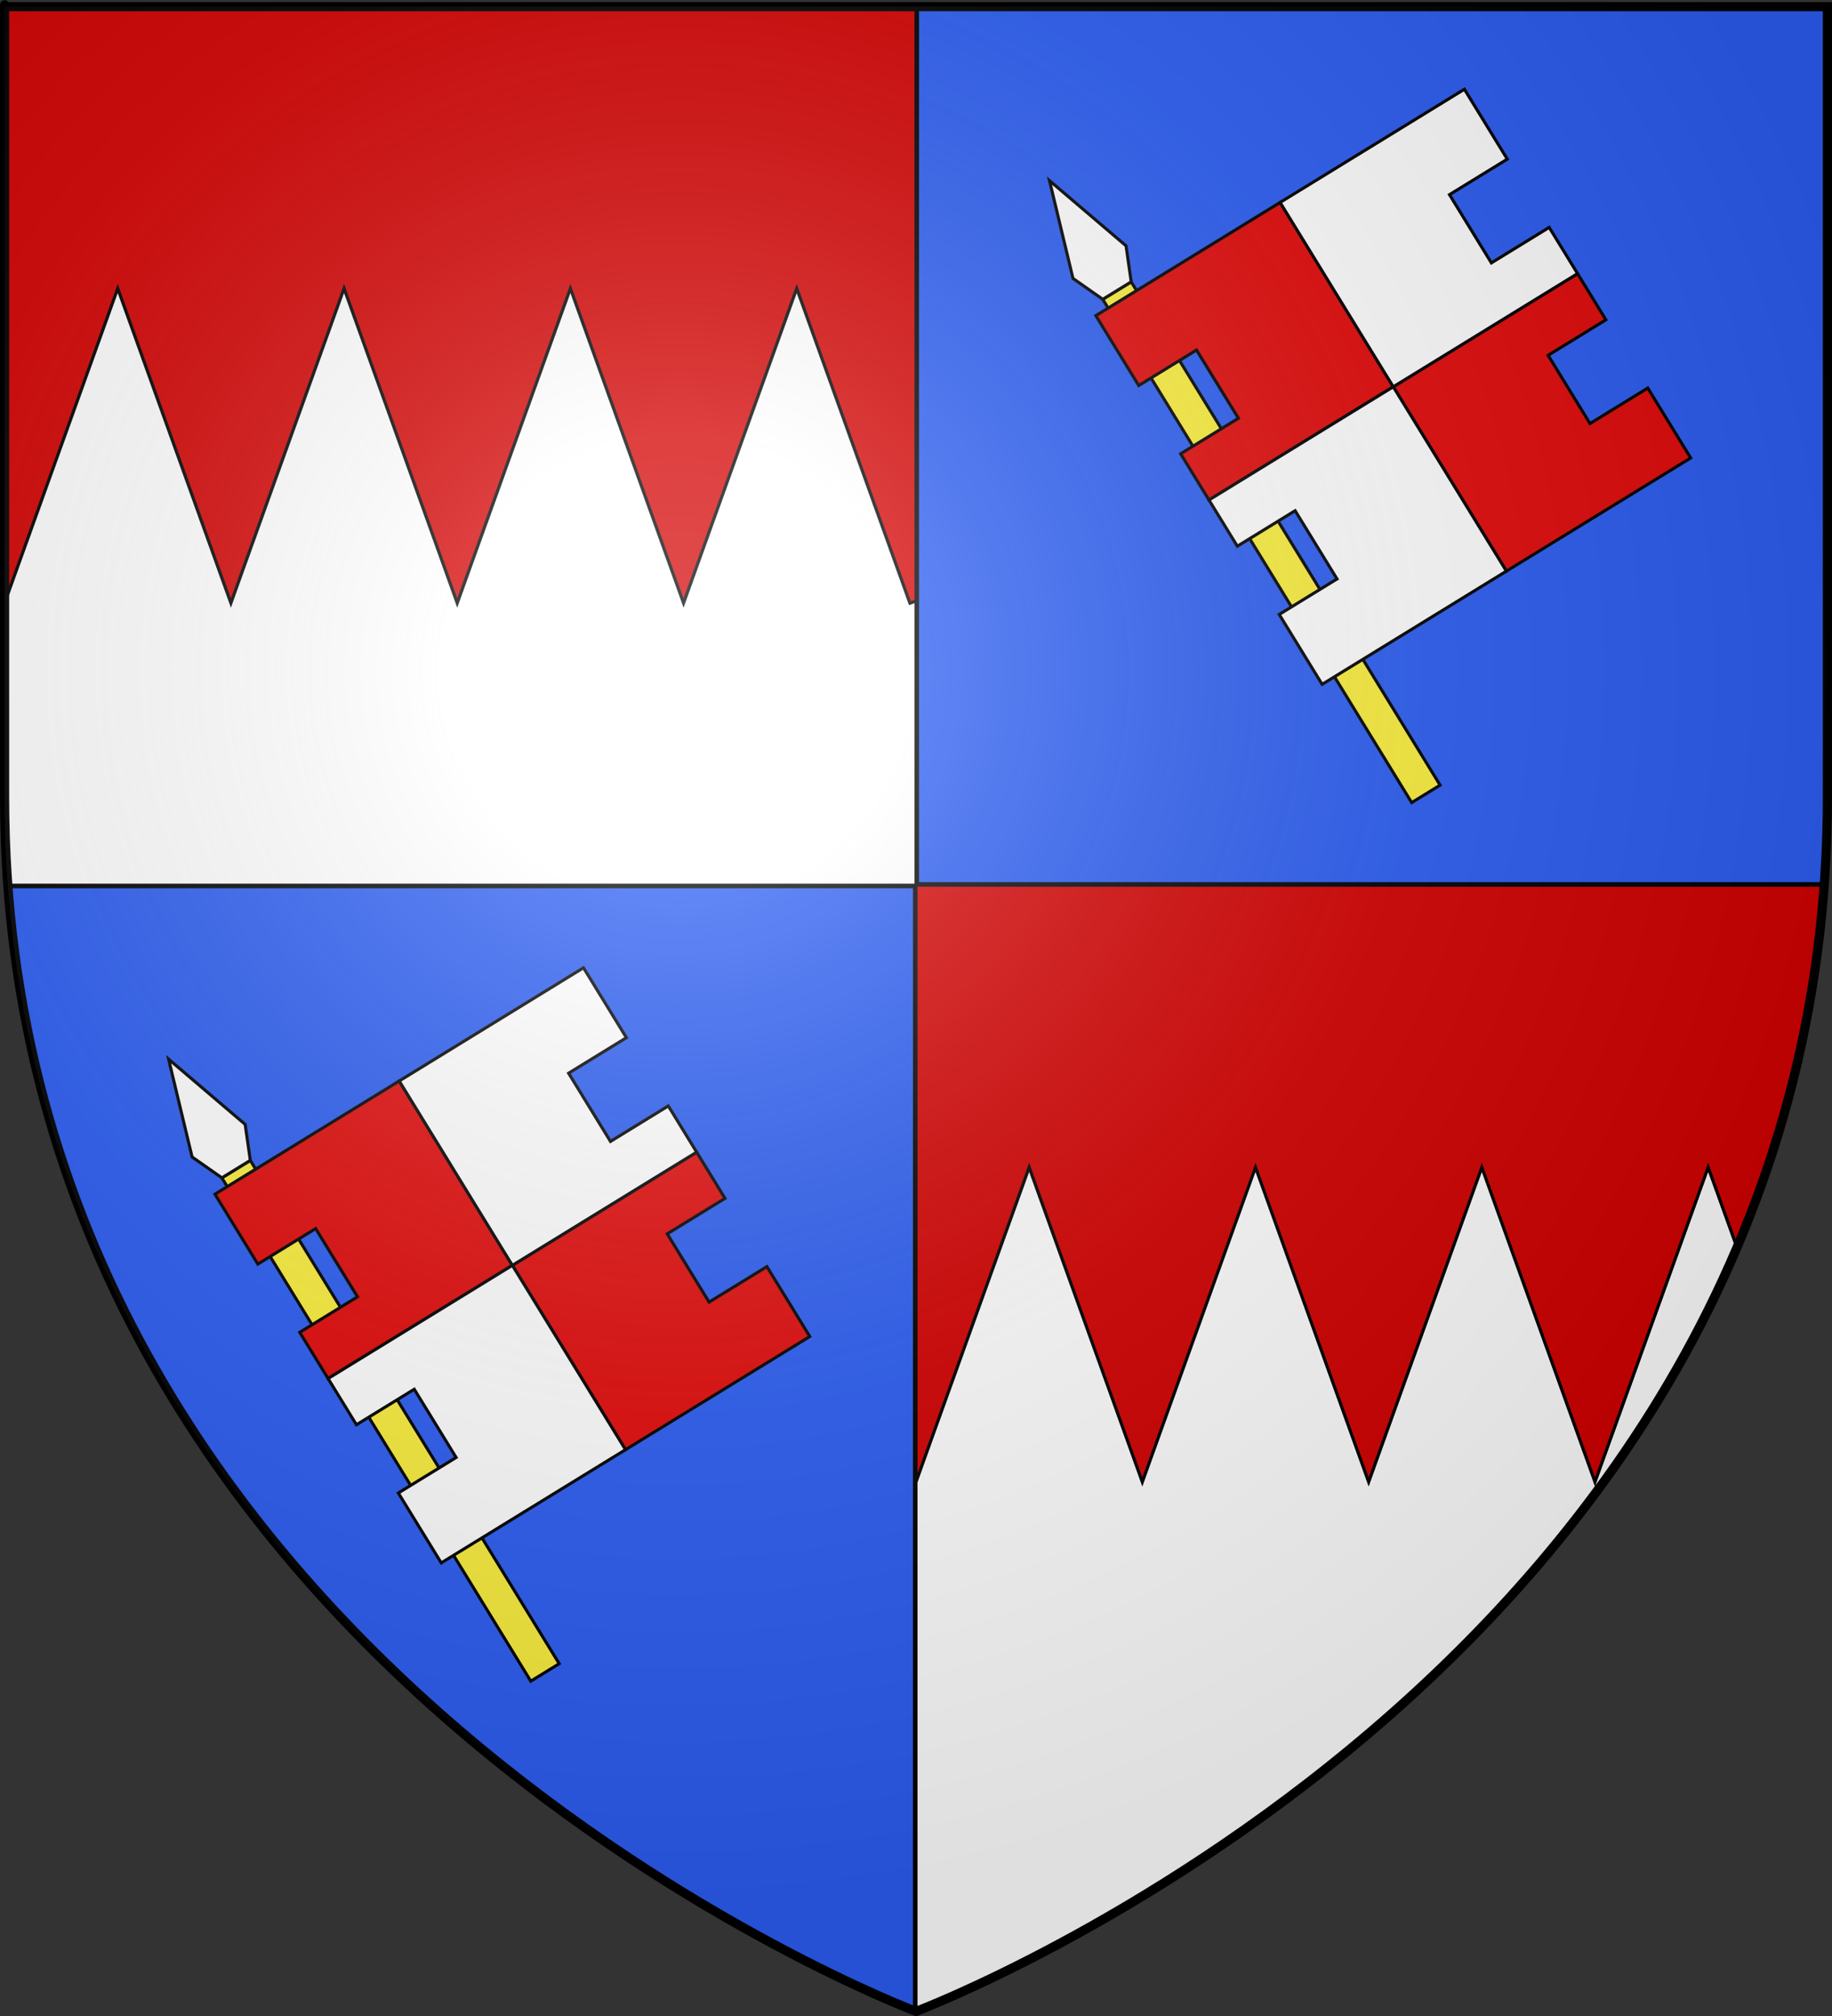
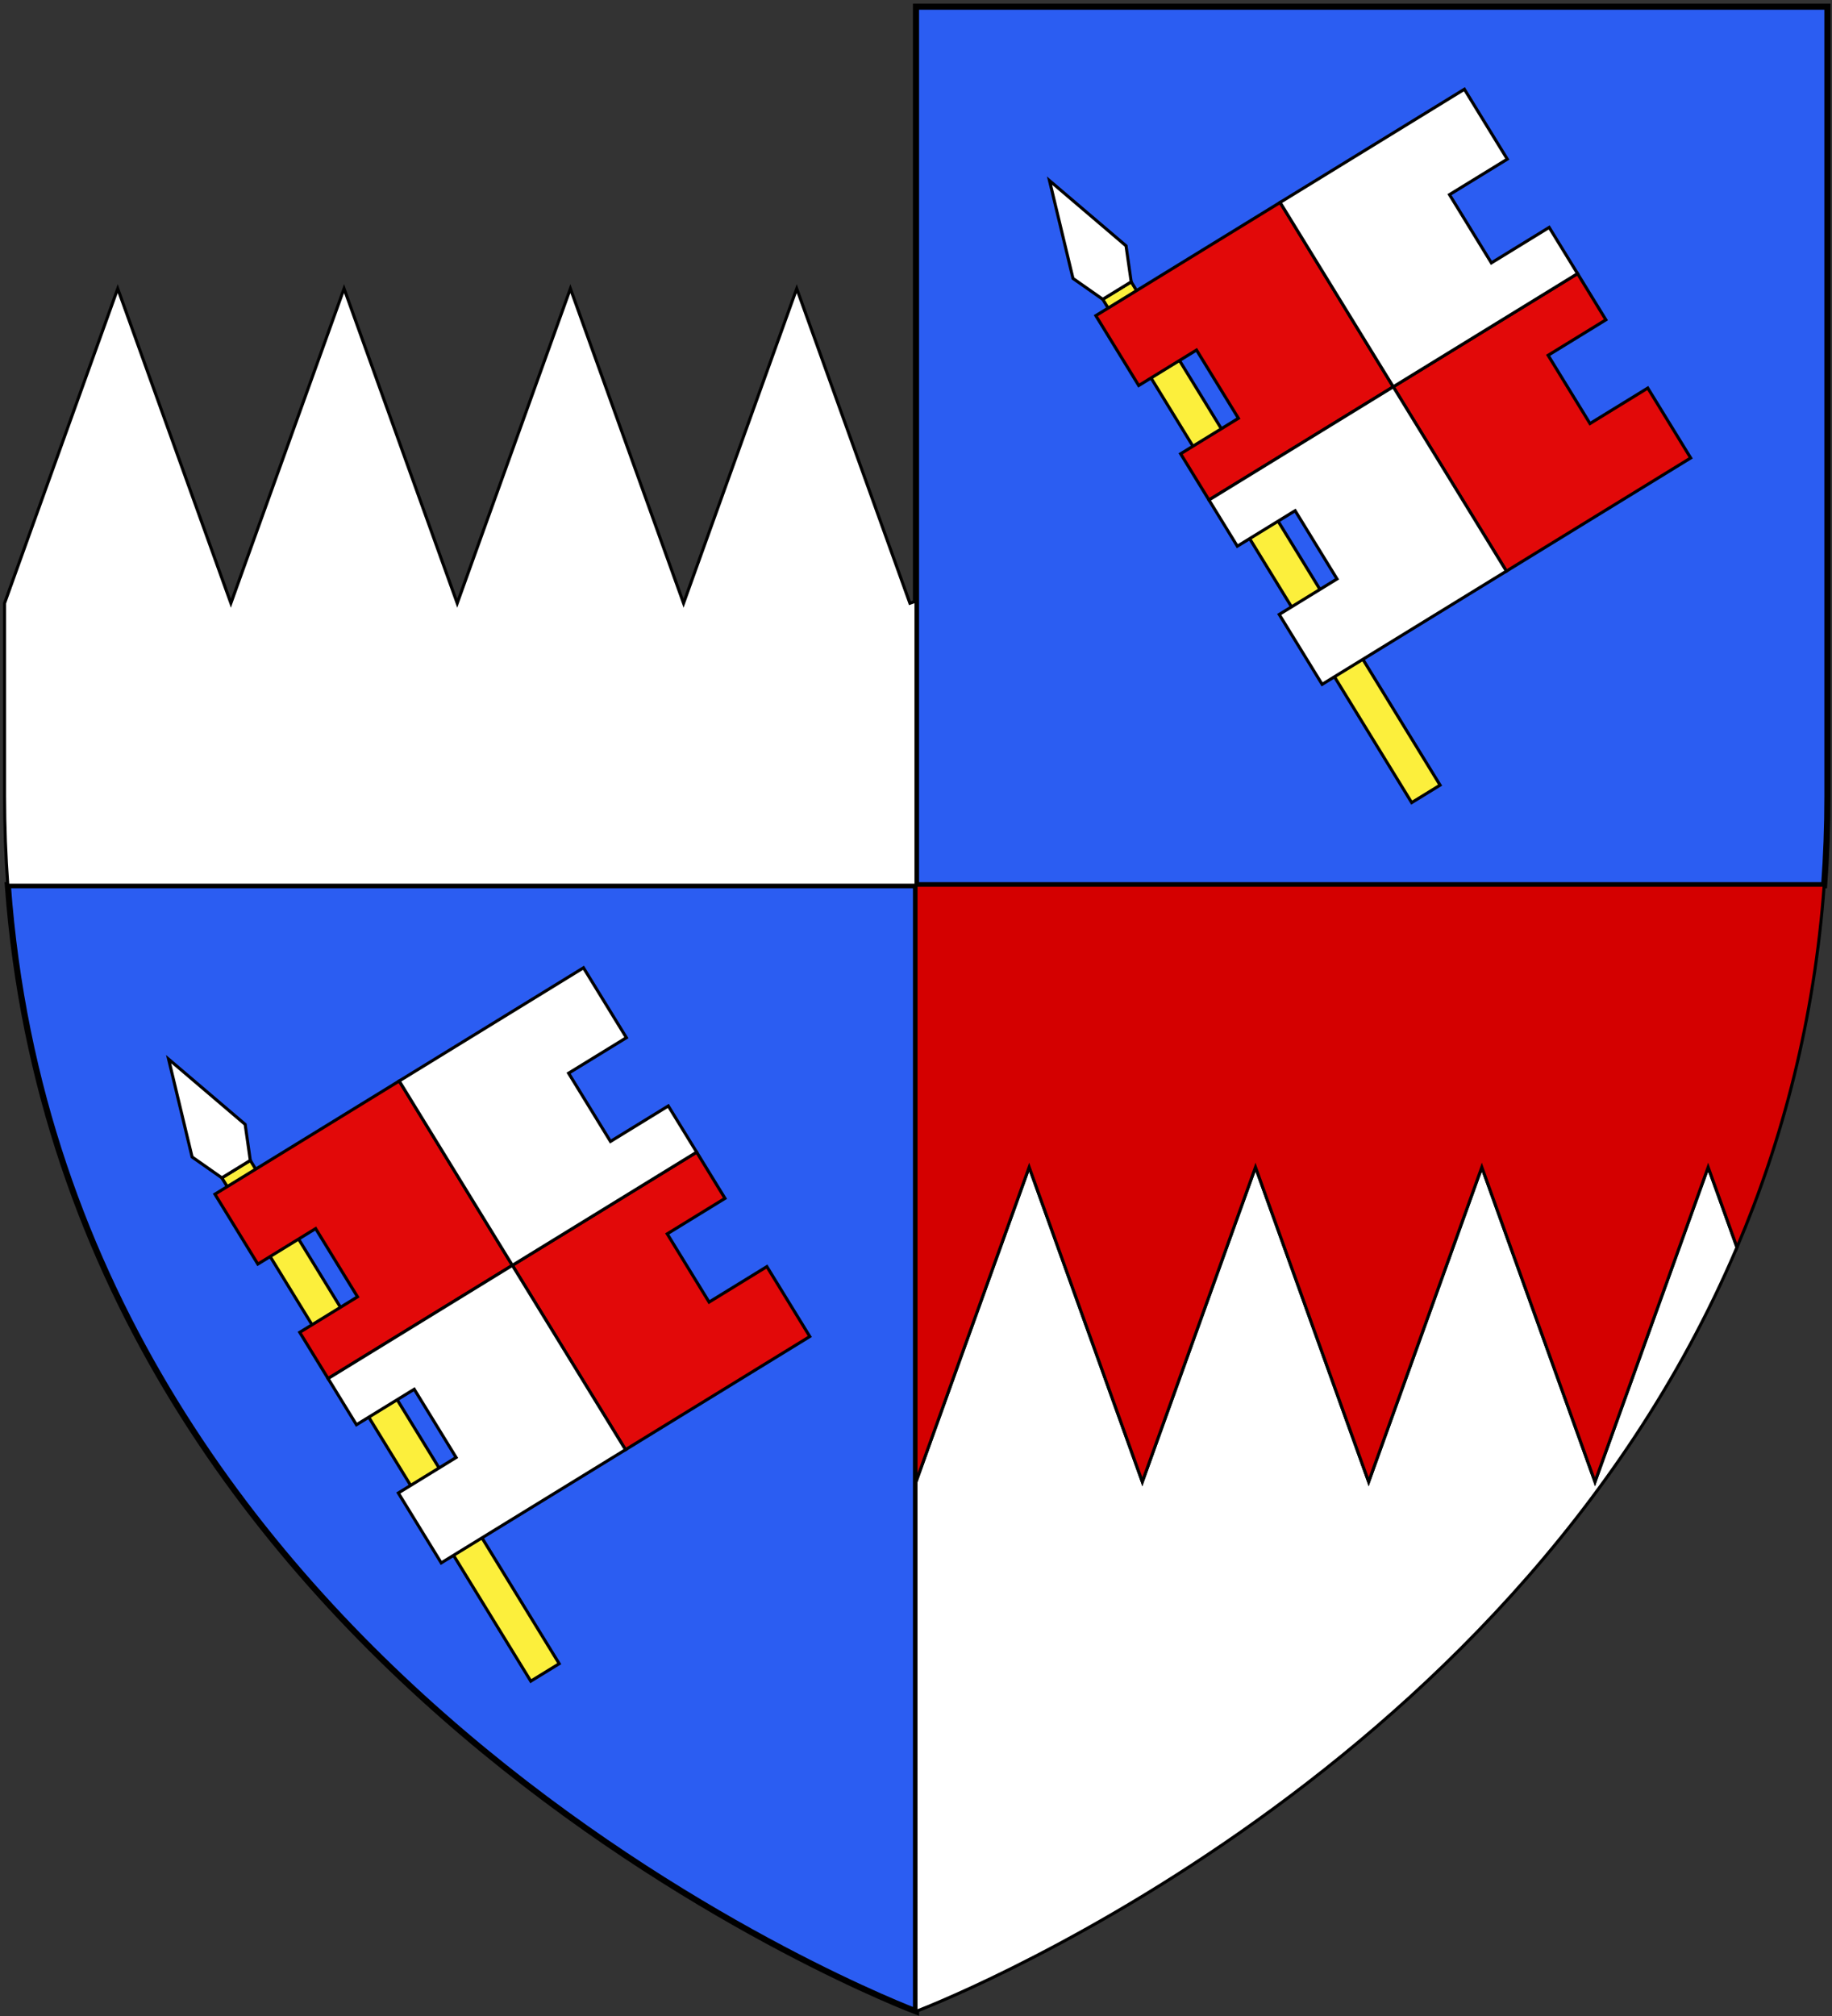
<svg xmlns="http://www.w3.org/2000/svg" xmlns:ns1="http://sodipodi.sourceforge.net/DTD/sodipodi-0.dtd" xmlns:ns2="http://www.inkscape.org/namespaces/inkscape" version="1.1" id="svg2" ns1:version="0.32" ns2:export-filename="/Users/olivier/Desktop/Blason Rouge/Blason_Vide_3D.png" ns2:version="0.46" ns2:export-xdpi="144" ns1:docname="Blason Saint-Morel.svg" ns2:output_extension="org.inkscape.output.svg.inkscape" ns1:docbase="D:\Mes documents\Renaud-Notre Lapin" ns2:export-ydpi="144" x="0px" y="0px" width="600px" height="660px" viewBox="0 0 600 660" enable-background="new 0 0 600 660" xml:space="preserve">
  <rect x="0" y="0" width="600" height="660" fill="#333333" stroke="none" />
  <path fill="#2B5DF2" stroke="#000000" stroke-width="2" d="M2.564,289.797C21.858,553.827,300,658.5,300,658.5V289.797H2.564z" />
  <path fill="#2B5DF2" stroke="#000000" stroke-width="2" d="M300,2.177v287.62h297.435c0.694-9.485,1.065-19.17,1.065-29.068  c0-217.586,0-253.686,0-258.552H300z" />
  <g>
    <polygon fill="#FCEF3C" stroke="#000000" points="471.646,257.042 462.34,262.757 361.166,97.984 370.479,92.268  " />
    <polygon fill="#FFFFFF" stroke="#000000" points="343.721,59.13 351.415,91.152 361.166,97.984 365.82,95.126 370.479,92.268    368.795,80.483  " />
    <polygon fill="#E20909" stroke="#000000" points="358.895,103.332 372.946,126.217 391.875,114.594 405.592,136.936    386.667,148.559 395.95,163.686 456.308,126.629 419.251,66.273  " />
    <polygon fill="#E20909" stroke="#000000" points="553.721,149.927 539.667,127.041 520.74,138.662 507.024,116.321 525.948,104.7    516.664,89.571 456.308,126.629 493.363,186.983  " />
    <polygon fill="#FFFFFF" stroke="#000000" points="479.603,29.217 493.656,52.102 474.727,63.722 488.443,86.065 507.374,74.444    516.664,89.571 456.308,126.629 419.251,66.273  " />
    <polygon fill="#FFFFFF" stroke="#000000" points="433.012,224.042 418.958,201.156 437.889,189.533 424.171,167.191    405.24,178.814 395.95,163.686 456.308,126.629 493.363,186.983  " />
  </g>
  <g>
    <polygon fill="#FCEF3C" stroke="#000000" points="183.144,544.662 173.838,550.378 72.664,385.604 81.977,379.888  " />
    <polygon fill="#FFFFFF" stroke="#000000" points="55.219,346.751 62.913,378.773 72.664,385.604 77.318,382.747 81.977,379.888    80.293,368.103  " />
    <polygon fill="#E20909" stroke="#000000" points="70.393,390.953 84.444,413.838 103.373,402.215 117.09,424.556 98.165,436.179    107.448,451.306 167.806,414.25 130.749,353.893  " />
    <polygon fill="#E20909" stroke="#000000" points="265.219,437.549 251.165,414.662 232.238,426.283 218.522,403.941    237.446,392.32 228.162,377.191 167.806,414.25 204.861,474.603  " />
    <polygon fill="#FFFFFF" stroke="#000000" points="191.101,316.837 205.154,339.722 186.225,351.344 199.941,373.685    218.872,362.064 228.162,377.191 167.806,414.25 130.749,353.893  " />
    <polygon fill="#FFFFFF" stroke="#000000" points="144.51,511.662 130.456,488.777 149.387,477.154 135.669,454.812    116.738,466.435 107.448,451.306 167.806,414.25 204.861,474.603  " />
  </g>
  <path fill="#FFFFFF" stroke="#000000" d="M522.375,485.107l-37.063-103l-37.063,103l-37.063-103l-37.063,103l-37.063-103  l-37.063,103V658.5c0,0,193.46-72.812,268.881-250.146l-9.443-26.245L522.375,485.107z" />
  <path fill="#D40000" stroke="#000000" d="M300,289.797v195.312l37.063-103l37.063,103l37.063-103l37.063,103l37.063-103l37.063,103  l37.063-103l9.443,26.245c15.012-35.296,25.354-74.729,28.557-118.557H300z" />
-   <polygon fill="#D40000" stroke="#000000" points="75.625,197.486 112.688,94.486 149.75,197.486 186.813,94.486 223.875,197.486   260.938,94.486 298,197.486 300,196.8 300,2.177 1.5,2.177 1.5,197.486 38.563,94.486 " />
  <path fill="#FFFFFF" stroke="#000000" d="M298,197.486l-37.063-103l-37.063,103l-37.063-103l-37.063,103l-37.063-103l-37.063,103  l-37.063-103l-37.063,103v63.242c0,9.898,0.372,19.583,1.064,29.068H300V196.8L298,197.486z" />
  <ns1:namedview height="660px" gridtolerance="10.0" guidetolerance="10.0" objecttolerance="10.0" borderopacity="1.0" bordercolor="#666666" pagecolor="#ffffff" showgrid="false" ns2:zoom="0.76818149" ns2:cx="472.80104" ns2:cy="538.28397" showguides="true" id="base" ns2:pageshadow="2" ns2:pageopacity="0.0" ns2:window-width="1024" ns2:window-height="712" ns2:window-x="88" ns2:window-y="297" ns2:current-layer="g3878" ns2:guide-bbox="true">
    <ns1:guide position="300,273.864" orientation="1,0" id="guide2692" />
    <ns1:guide position="-176.923,467.258" orientation="1,0" id="guide8086" />
    <ns1:guide position="100,445.207" orientation="1,0" id="guide8881" />
    <ns1:guide position="500,210.888" orientation="1,0" id="guide8883" />
  </ns1:namedview>
  <desc id="desc4">Flag of Canton of Valais (Wallis)</desc>
  <defs>
    <ns2:perspective ns2:vp_z="600 : 330 : 1" ns2:vp_y="0 : 1000 : 0" ns2:vp_x="0 : 330 : 1" ns1:type="inkscape:persp3d" id="perspective35" ns2:persp3d-origin="300 : 220 : 1">
		</ns2:perspective>
    <ns2:perspective ns2:vp_z="595 : 297.5 : 1" ns2:vp_y="0 : 1000 : 0" ns2:vp_x="0 : 297.5 : 1" ns1:type="inkscape:persp3d" id="perspective19" ns2:persp3d-origin="297.5 : 198.33333 : 1">
		</ns2:perspective>
    <ns2:perspective ns2:vp_z="600 : 330 : 1" ns2:vp_y="0 : 1000 : 0" ns2:vp_x="0 : 330 : 1" ns1:type="inkscape:persp3d" id="perspective3167" ns2:persp3d-origin="300 : 220 : 1">
		</ns2:perspective>
    <ns2:perspective ns2:vp_z="600 : 330 : 1" ns2:vp_y="0 : 1000 : 0" ns2:vp_x="0 : 330 : 1" ns1:type="inkscape:persp3d" id="perspective51" ns2:persp3d-origin="300 : 220 : 1">
		</ns2:perspective>
    <ns2:perspective ns2:vp_z="600 : 330 : 1" ns2:vp_y="0 : 1000 : 0" ns2:vp_x="0 : 330 : 1" ns1:type="inkscape:persp3d" id="perspective108" ns2:persp3d-origin="300 : 220 : 1">
		</ns2:perspective>
    <ns2:perspective ns2:vp_z="600 : 330 : 1" ns2:vp_y="0 : 1000 : 0" ns2:vp_x="0 : 330 : 1" ns1:type="inkscape:persp3d" id="perspective135" ns2:persp3d-origin="300 : 220 : 1">
		</ns2:perspective>
  </defs>
  <g id="g4100" ns2:label="Fond ÃƒÆ’Ã†â€™Ãƒâ€šÃ‚Â©cu">
</g>
  <g id="g4181" ns2:label="Meubles">
</g>
  <g id="g4183" ns2:label="Reflet final">
</g>
  <g id="g4185" ns2:label="Contour final">
</g>
  <g id="g8075" ns2:label="Meubles" ns1:insensitive="true">
</g>
  <g id="g8077" ns2:label="Reflet final">
</g>
  <g id="g8079" ns2:label="Contour final">
</g>
  <g id="layer4" ns2:label="Meubles" ns2:groupmode="layer" ns1:insensitive="true">
</g>
  <g id="layer1" ns2:label="Contour final" ns2:groupmode="layer" ns1:insensitive="true">
-     <path id="path1411" ns1:nodetypes="cccccc" ns2:export-xdpi="144" ns2:export-ydpi="144" fill="none" stroke="#000000" stroke-width="3" d="   M300,658.5c0,0-298.5-112.319-298.5-397.771c0-285.452,0-258.552,0-258.552h597v258.552C598.5,546.18,300,658.5,300,658.5z" />
-   </g>
+     </g>
  <g id="layer2" ns2:label="Reflet final" ns2:groupmode="layer" ns1:insensitive="true">
    <radialGradient id="path2875_1_" cx="223.937" cy="497.137" r="300" gradientTransform="matrix(1.353 0 0 1.349 -81.001 -451.017)" gradientUnits="userSpaceOnUse">
      <stop offset="0" style="stop-color:#FFFFFF;stop-opacity:0.314" />
      <stop offset="0.19" style="stop-color:#FFFFFF;stop-opacity:0.251" />
      <stop offset="0.6" style="stop-color:#6B6B6B;stop-opacity:0.126" />
      <stop offset="1" style="stop-color:#000000;stop-opacity:0.126" />
    </radialGradient>
-     <path id="path2875" ns1:nodetypes="cccccc" ns2:export-xdpi="144" ns2:export-ydpi="144" fill="url(#path2875_1_)" d="   M300,658.5c0,0,298.5-112.319,298.5-397.771c0-285.451,0-258.551,0-258.551H1.5v258.551C1.5,546.18,300,658.5,300,658.5z" />
  </g>
</svg>